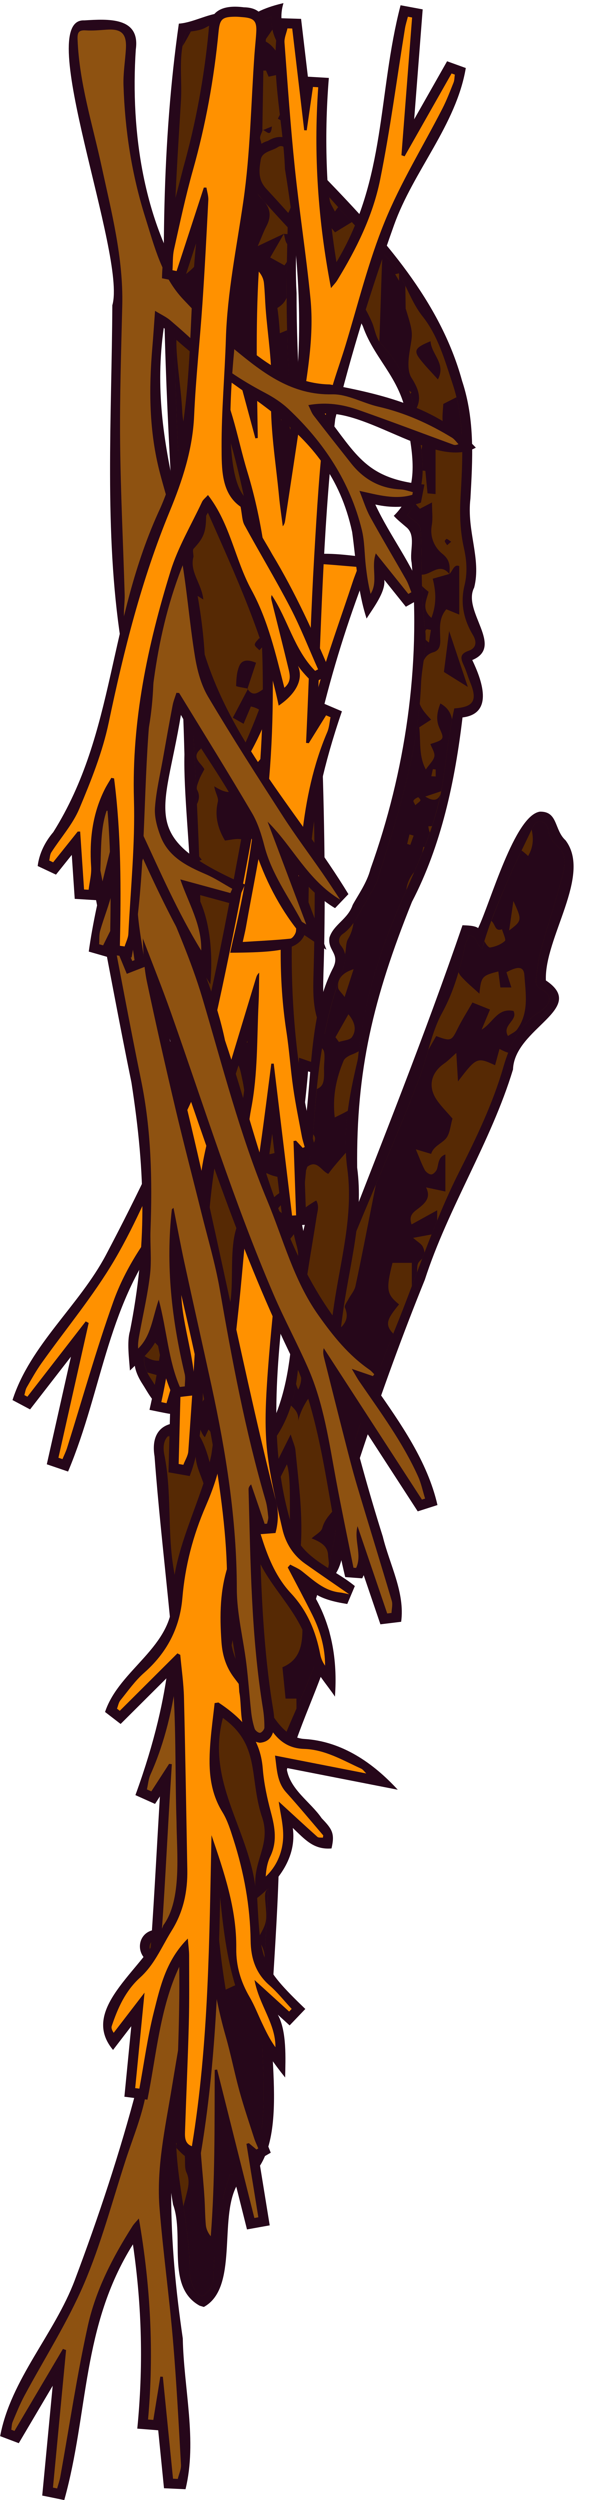
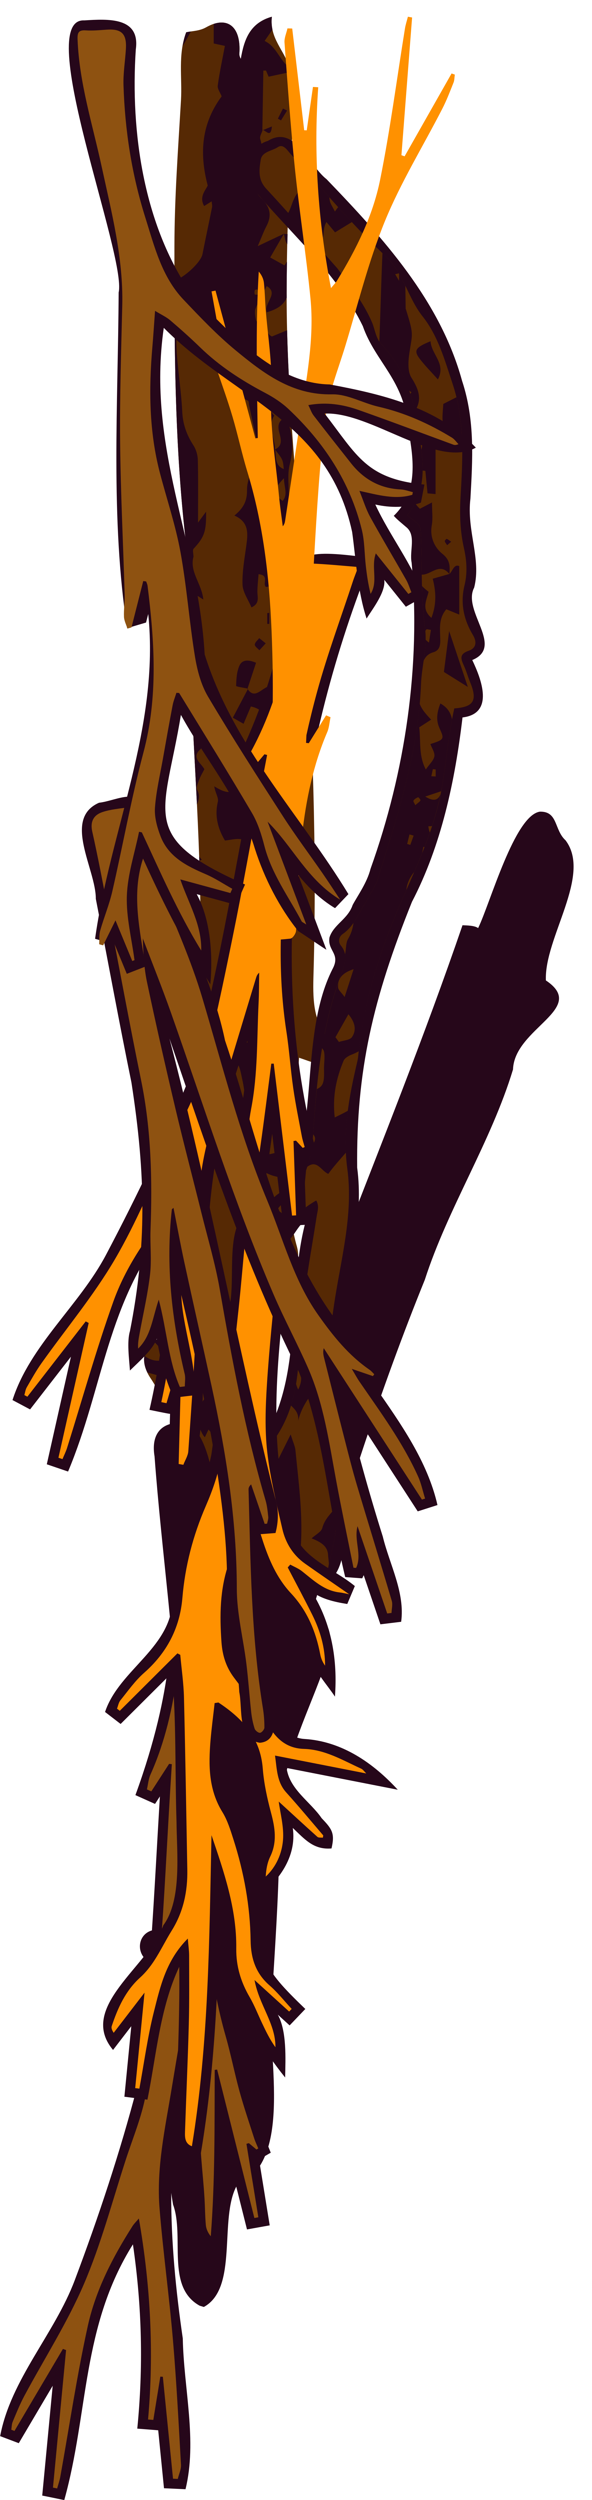
<svg xmlns="http://www.w3.org/2000/svg" height="503.0" id="Layer_1" preserveAspectRatio="xMidYMid meet" version="1.1" viewBox="-1.1 -1.9 119.2 503.0" width="119.2" x="0" xml:space="preserve" y="0" zoomAndPan="magnify">
  <g>
    <g>
      <g id="change1_4">
-         <path d="M46.247,318.311c-11.725-1.223-4.839-28.925-11.966-36.387 c-3.912,0.091-5.154-2.996-6.659-5.319c-6.497-9.941,8.319-11.101,7.119-24.168 c-0.577-12.118,5.221-27.372-0.787-38.244c-1.685-1.772-2.368-4.734-0.421-6.966 c7.708-11.635,2.132-42.639,2.5-57.342c-1.26-49.221-7.975-98.948-1.123-147.029 c4.432-0.29,9.745-4.779,12.959,0.11c1.394-2.303,5.24-3.581,8.109-4.241 c-1.535,5.036,1.568,8.124,3.171,12.617c2.318,15.031-1.419,31.184-0.531,45.734 c-0.023,14.117,1.107,28.437,2.201,42.284 c2.657,31.826,4.06,69.223,3.21,94.578c-0.129,4.579-0.251,8.904,2.771,12.155 c2.895,3.099-0.124,7.456-3.943,7.953c-0.646,0.01-1.307-0.2-1.927-0.399 c-0.916,11.678-3.551,23.33-0.329,34.684c2.375,10.221-13.243,10.285-9.533,37.578 C50.844,295.246,59.594,315.95,46.247,318.311z" fill="#26071a" />
-       </g>
+         </g>
      <g id="change2_1">
        <path d="M65.335,207.455c-3.543-3.811-3.442-8.695-3.304-13.573 c0.702-24.84-0.235-49.628-1.749-74.417 c-1.27-20.794-3.697-41.512-3.665-62.391c0.013-8.828,0.284-17.641,0.742-26.466 c0.321-6.168,1.535-12.431-0.143-18.752c-0.956-3.6-4.093-5.955-3.572-10.392 c-4.446,1.257-5.595,4.621-6.256,8.488c-0.256-0.465-0.315-0.779-0.293-1.087 c0.381-5.408-2.408-7.687-6.683-5.276c-1.339,0.755-2.707,0.728-4.02,1.001 c-1.696,4.479-0.786,9.141-1.052,13.678 c-0.573,9.788-1.308,19.59-1.32,29.39 c-0.023,19.506,0.002,39.029,2.186,58.455 c1.098,9.77,0.668,19.619,1.105,29.427c0.836,18.752,2.321,37.487,1.89,56.278 c-0.135,5.866-0.015,11.974-4.161,16.723c-1.215,1.392-0.669,3.187,0.363,4.274 c2.66,2.801,3.027,6.377,3.045,10.016c0.049,9.939-1.272,19.788-1.707,29.692 c-0.29,6.609-2.131,11.941-7.188,15.822c-2.255,1.73-2.055,4.538-0.28,7.129 c1.465,2.139,2.335,4.972,5.574,4.374c0.397-0.073,0.999,0.848,1.426,1.387 c1.413,1.783,2.077,3.942,2.53,6.224c1.602,8.056,1.712,16.355,3.37,24.414 c0.575,2.793,1.642,4.51,4.234,4.436c2.499-0.071,5.505-3.743,5.252-6.295 c-0.79-7.945-1.38-15.932-2.57-23.807 c-1.386-9.173-0.017-17.685,3.554-25.913c0.576-1.326,1.439-2.248,2.486-3.205 c2.249-2.055,4.589-4.509,3.547-8.217c-3.566-12.69-0.272-25.122,0.436-37.97 c1.332,0.451,2.239,0.809,3.169,1.062c1.584,0.433,2.36-0.948,3.256-1.941 C66.319,209.156,66.021,208.193,65.335,207.455z" fill="#562904" />
      </g>
      <g id="change1_1">
        <path d="M39.09,461.981c-6.858-3.817-2.976-13.887-5.347-20.349 c-2.768-15.848-0.572-32.088-2.504-48.022 c-6.304-0.775-5.012-8.685,0.894-7.049c0.349-12.566,3.148-24.997,2.769-37.525 c-0.625-19.746-3.452-38.611-4.886-57.94c-0.605-3.629,0.619-6.542,4.749-6.749 c8.245-1.192,8.289,25.272,9.455,31.172 C57.571,270.045,76.861,228.448,92.024,184.25c0.93,0.04,2.448,0.048,3.147,0.576 c2.446-5.028,7.34-22.697,12.442-23.43c3.676-0.07,2.835,3.645,5.159,5.766 c5.355,7.061-4.319,19.618-3.956,28.193c8.548,5.704-6.34,9.566-6.621,17.91 c-4.423,14.584-13.07,27.803-17.757,42.316 c-8.966,22.084-16.308,45.05-22.956,67.739 c12.472,2.19-9.404,25.694-6.366,47.361c-0.175,9.723-0.852,19.497-1.436,29.088 c-1.386,10.702,4.788,33.007-7.118,38.083 c-3.611,6.639,0.373,20.573-6.621,24.39L39.09,461.981z" fill="#26071a" />
      </g>
      <g id="change2_2">
-         <path d="M45.171,435.606c0.735-0.287,2.256,1.04,2.946-0.388 c1.513-3.128,3.198-6.056,3.585-9.796c0.892-8.622-0.534-17.179-0.017-25.772 c0.53-8.799,1.145-17.589,1.372-26.422c0.232-9.042,0.073-18.382,3.674-27.055 c2.249-5.415,4.901-10.648,6.565-16.322c0.766-2.61,0.357-3.976-2.271-4.581 c-0.592-0.137-1.359,0.168-1.75-0.855c0.721-5.168,2.932-10.07,4.479-15.162 c4.467-14.708,8.851-29.427,14.678-43.698 c4.285-10.493,7.717-21.326,12.832-31.496 c3.471-6.902,6.839-13.812,9.01-21.346c1.17-4.058,3.097-8.302,7.151-10.986 c1.356-0.898,3.751-2.919,0.272-4.701c-0.903-0.463-0.959-1.406-0.823-2.307 c0.277-1.828,0.429-3.695,0.92-5.467c1.311-4.728,2.869-9.389,4.136-14.128 c0.582-2.176,1.323-4.743-0.536-6.513c-1.105-1.053-1.86-1.962-2.085-3.421 c-0.141-0.915-0.646-1.754-1.637-1.79c-1.018-0.037-1.397,0.906-1.774,1.702 c-1.542,3.252-3.173,6.465-4.597,9.768c-1.987,4.608-3.977,9.219-5.326,14.146 c-1.244-0.812-0.912-2.606-2.624-2.694c-0.274,0.685-0.655,1.358-0.813,2.08 c-1.025,4.676-2.252,9.166-4.627,13.497c-2.215,4.04-2.929,8.863-4.627,13.251 c-8.102,20.937-17.933,41.19-24.561,62.717 c-4.01,13.025-8.479,25.908-12.791,38.838 c-0.419,1.256-0.505,2.843-2.155,3.397c-1.211-0.939-1.19-2.307-1.416-3.571 c-1.131-6.329-0.74-12.824-2.251-19.139c-0.551-2.304-1.943-4.348-1.805-6.895 c0.127-2.344-1.238-4.203-3.647-4.148c-2.563,0.06-3.103,2.299-2.685,4.348 c1.559,7.643,0.591,15.474,1.899,23.13 c1.985,11.62,2.559,23.455,3.025,35.129 c0.487,12.193-2.433,24.46-2.665,36.795c-0.04,2.128-0.868,3.294-3.3,2.62 c-0.853-0.236-1.795,0.228-1.926,1.308c-0.114,0.942,0.612,1.342,1.4,1.522 c1.484,0.339,2.949,0.956,2.827,2.655c-0.208,2.892,1.35,5.572,0.998,8.364 c-1.006,7.988,0.478,15.931,0.151,23.921c-0.403,9.844,2.846,19.441,2.712,29.321 c-0.009,0.636,0.217,1.295,0.429,1.91c0.387,1.121,0.774,2.275,2.151,2.697 c1.569-0.94,2.227-2.532,2.253-4.132 C42.037,449.183,42.892,442.551,45.171,435.606z" fill="#562904" />
-       </g>
+         </g>
      <g id="change1_5">
        <path d="M61.463,316.396c-0.837-0.681-1.074-2.675-1.759-2.887 c-3.972-0.104-1.466-16.344-3.04-20.803l-8.243,16.533 c-2.8-2.203-4.435-4.974-2.844-7.197c2.361-5.349,4.071-11.139,7.321-16.045 c6.904-12.942,3.788-28.53,7.628-42.459c-2.304,1.545-2.568,4.775-5.859,5.181 c-5.501-0.124-3.237-8.166,0.39-10.515c8.768-9.382,3.615-30.965,10.786-45.125 c1.709-3.142-1.042-3.63-0.606-6.363c0.835-2.646,3.697-3.65,4.671-6.548 c0.986-1.848,2.9-4.478,3.598-7.27c7.009-19.578,10.141-40.867,8.276-61.595 c-0.487-2.39,1-5.551-1.152-7.205c-0.685-0.596-1.838-1.512-2.443-2.222 c4.885-4.743,4.064-11.119,2.922-17.435c-0.644-9.75-6.605-13.423-9.158-20.731 C67.057,53.637,58.301,45.873,51.029,37.419c-3.322-3.908-2.242-9.852,1.809-10.97 c5.453-3.367,8.264,4.973,11.81,7.698 c11.421,11.859,22.879,24.452,27.295,40.585 c2.642,7.978,2.105,15.915,1.679,23.682c-0.789,6.536,2.23,12.078,0.755,17.901 c-2.481,4.755,6.15,11.873-0.386,14.578 c1.848,3.87,4.497,10.773-1.962,11.549 c-1.515,12.82-4.27,25.765-10.183,37.106 c-7.842,19.501-11.224,33.89-11.03,53.464c1.295,9.73-1.347,18.777-2.716,28.123 c-2.302,15.79-2.255,29.515,0.145,41.959 c0.082,5.17,0.365,13.664-6.056,14.098L61.463,316.396z" fill="#26071a" />
      </g>
      <g id="change2_3">
        <path d="M54.104,246.585c1.021,0.459,1.548-0.351,2.07-1.102 c1.688-2.427,3.797-4.385,6.406-5.859c0.638,1.173,0.248,2.117,0.101,3.074 c-1.026,6.676-2.289,13.329-2.982,20.04 c-0.858,8.302-0.046,16.655-5.131,24.36c-3.033,4.596-4.783,10.241-7.016,15.455 c-0.374,0.873-1.278,1.843,0.296,3.356c3.156-6.329,6.181-12.396,9.579-19.213 c0.53,1.695,0.88,2.391,0.952,3.115c0.618,6.242,1.463,12.475,1.127,18.773 c-0.059,1.11-0.29,2.752,0.664,2.979c2.024,0.483,1.843,2.466,2.773,3.483 c1.204-0.191,1.957-0.881,2.076-1.685c0.486-3.28,1.948-6.341,1.264-9.889 c-2.733-14.178-2.231-28.417-0.16-42.626 c1.335-9.156,3.971-18.241,2.714-27.567 c-1.004-7.45,0.331-14.507,2.008-21.617c0.1-0.423,0.16-0.859,0.203-1.292 c1.093-11.08,4.522-21.51,8.97-31.627c3.192-7.261,6.523-14.371,7.884-22.365 c0.893-5.245,1.299-10.583,2.472-15.756c3.925-0.273,4.697-1.6,3.197-5.248 c-0.454-1.104-0.768-2.267-1.264-3.35c-0.614-1.342-0.979-2.334,0.967-2.998 c1.434-0.489,1.744-1.671,0.845-3.174c-1.845-3.087-2.572-6.385-1.683-10.013 c0.601-2.449,0.445-4.967-0.119-7.448c-0.755-3.323-0.879-6.692-0.692-10.087 c0.426-7.707,0.941-15.346-1.58-22.943c-1.589-4.787-2.925-9.659-6.063-13.619 c-3.017-3.807-3.784-8.72-7.621-12.289c-6.758-6.285-12.637-13.515-18.906-20.329 c-0.704-0.766-1.5-2.16-2.607-1.423c-1.182,0.786-3.177,0.893-3.445,2.527 c-0.324,1.973-0.609,3.996,1.093,5.832c4.867,5.251,9.558,10.665,14.318,16.015 c2.56,3.46,5.239,6.823,6.974,10.843c0.641,1.483,0.745,3.21,1.94,4.462 c4.48,4.691,6.42,10.601,7.358,16.761c0.913,5.993,2.237,12.216-2.192,17.596 c1.118,1.1,2.65,1.508,2.731,3.266c0.3,6.49-0.023,13,0.854,19.477 c0.513,3.785-0.661,7.536-0.81,11.314 c-0.548,13.901-4.858,26.921-8.977,39.99 c-0.834,1.49-1.955,3.495-2.082,3.734l-0.006,0.024 c-1.454,2.234-2.356,4.848-4.704,6.478c-0.708,0.492-1.028,1.514-0.349,2.341 c1.531,1.865,0.735,3.886,0.092,5.606c-3.811,10.202-4.955,20.844-5.628,31.593 c-0.34,5.436-1.464,10.58-5.915,14.39c-1.234,1.056-2.184,2.46-2.658,4.071 C53.163,244.968,52.944,246.063,54.104,246.585z" fill="#562904" />
      </g>
      <g>
        <g id="change1_11">
          <path d="M48.659,276.279c-0.132,1.998-0.121,4.026,0.021,6.083 c-0.095,0.139-0.188,0.275-0.284,0.415c-2.44-1.088-2.762,0.996-3.174,2.834 c-0.605-0.486-0.966-0.777-1.435-1.154c-0.519,0.929-1.001,1.79-1.55,2.773 c-0.59-0.658-0.97-1.081-1.36-1.516c-0.239,0.509-0.461,0.98-0.73,1.551 c-0.963-0.98-0.874-2.527-2.198-2.959c-0.406-1.102-0.937-2.138-1.676-3.071 c-0.427-0.539-1.029-1.46-1.426-1.386c-0.014,0.003-0.027,0.003-0.042,0.005 c-0.471-1.354-0.583-2.785,0.264-4.409c2.052,1.199,0.418,5.119,4.193,5.232 c1.528-2.199,3.216-4.666,6.055-5.984c0.713,0.914,1.33,1.706,1.936,2.483 C47.777,276.839,48.235,276.546,48.659,276.279z M106.873,194.718 c-0.136,0.901-0.08,1.844,0.823,2.307c3.479,1.782,1.084,3.804-0.272,4.701 c-3.118,2.064-4.971,5.051-6.196,8.167c-0.506-0.139-1.066-0.397-1.751-0.758 c-0.288,1.057-0.582,2.139-0.894,3.284c-3.594-1.678-3.782-1.593-7.466,3.257 c-0.126-2.126-0.232-3.914-0.34-5.735c-0.969,0.855-1.642,1.575-2.434,2.125 c-2.662,1.846-3.327,4.625-1.528,7.291c0.861,1.276,1.985,2.373,3.196,3.792 c-0.424,1.341-0.495,3.207-1.464,4.171c-0.969,0.964-2.421,1.509-2.835,2.933 c-1.046-0.312-1.827-0.546-3.085-0.921c0.75,1.772,1.186,3.014,1.804,4.158 c0.237,0.439,0.913,0.935,1.34,0.893c0.425-0.041,0.994-0.662,1.135-1.137 c0.321-1.086,0.231-2.353,1.669-2.884c0,2.525,0,4.852,0,7.459 c-1.466-0.313-2.561-0.546-3.884-0.828c0.983,1.972-0.081,3.056-1.356,4.083 c-0.951,0.766-2.269,1.379-1.566,3.363c1.804-0.993,3.415-1.88,5.156-2.839 c0,0.722,0,1.404,0,2.083c-0.38,0.924-0.76,1.848-1.128,2.777 c-1.109,0.205-2.224,0.412-3.718,0.689c1.005,0.869,1.619,1.194,1.904,1.702 c0.201,0.358,0.353,0.821,0.392,1.255c-0.157,0.409-0.311,0.819-0.467,1.228 c-0.294,0.293-0.644,0.571-0.816,0.923c-0.248,0.509-0.159,1.18-0.231,1.779 c-0.003,0.027-0.007,0.054-0.01,0.081c-0.344,0.914-0.689,1.827-1.034,2.741 c0-1.592,0-3.178,0-4.684c-1.593,0-2.762,0-3.886,0 c-1.347,5.368-1.189,6.318,1.318,8.359c-2.461,3.004-2.915,4.054-1.166,5.894 c-3.485,8.633-6.461,17.423-9.251,26.274c-0.208-1.304-0.814-2.523-2.499-3.394 c2.877-0.906,2.473-2.517,1.671-4.488c-0.806,0.487-1.412,0.854-1.86,1.124 c-0.642-1.862-1.209-3.505-1.813-5.258c0.7-0.512,1.429-1.045,2.178-1.593 c-0.362-1.446-0.674-2.695-1.148-4.587c-2.963,2.972-5.458,5.567-6.433,9.454 c0.178-1.506-0.623-2.303-1.438-3.084c0.451-1.444,0.781-2.903,1.022-4.373 c0.087,0.389,0.226,0.777,0.427,1.163c0.747-1.457,0.84-2.893,0.055-4.294 c-0.035,0.068-0.063,0.135-0.095,0.203c0.02-0.192,0.035-0.385,0.053-0.577 c0.018,0.085,0.036,0.17,0.049,0.263c1.983-0.195,1.244,2.196,2.345,2.828 c2.703-2.384,2.569-2.394,2.81-5.71c0.087-1.198,0.739-2.57,1.57-3.452 c1.564-1.661,3.881-2.785,2.625-5.747c-0.158-0.371,0.364-1.064,0.633-1.576 c0.486-0.928,1.276-1.777,1.488-2.756c1.184-5.476,2.233-10.98,3.327-16.475 c0.298-1.497,0.592-2.993,0.778-3.935c2.974-7.068,5.941-14.139,8.708-21.29 c0.733-1.894,1.284-3.868,1.85-5.826c0.543-0.945,1.076-1.872,1.593-2.771 c2.963,1.093,3.087,0.989,4.284-1.435c0.879-1.781,1.954-3.466,3.013-5.32 c1.332,0.534,2.381,0.955,3.536,1.418c-0.652,1.563-1.168,2.801-1.684,4.039 c2.261-1.32,3.17-4.445,6.413-3.757c0.966,1.959-2.387,2.774-1.111,5.04 c0.744-0.519,1.463-0.797,1.842-1.321c2.421-3.352,1.726-7.231,1.461-10.921 c-0.127-1.769-1.26-1.86-3.608-0.586c0.306,0.943,0.62,1.914,0.991,3.059 c-0.938,0-1.593,0-2.214,0c-0.151-1.181-0.278-2.182-0.41-3.219 c-3.297,0.836-3.461,1.049-3.816,4.466c-1.188-1.1-2.558-2.201-3.703-3.5 c-0.205-0.233-0.364-0.518-0.505-0.818c0.505-1.739,0.93-3.504,1.323-5.296 c0.158-0.722,0.539-1.395,0.813-2.08c1.711,0.088,1.38,1.882,2.624,2.694 c0.144-0.527,0.322-1.038,0.48-1.558c0.24,0.599,0.852,1.32,1.117,1.279 c1.06-0.164,2.201-0.616,2.985-1.319c0.283-0.254-0.36-1.538-0.581-2.352 c-1.497,0.538-1.313-1.078-2.15-1.68c1.068-2.884,2.263-5.705,3.475-8.516 c0.821-1.905,1.713-3.78,2.615-5.651c0.44,0.309,0.872,0.678,1.319,1.106 c1.123-1.918,1.079-3.656,0.706-5.317c0.364-0.774,0.752-1.644,1.73-1.608 c0.992,0.036,1.497,0.875,1.637,1.79c0.225,1.46,0.979,2.369,2.085,3.421 c1.858,1.769,1.117,4.337,0.536,6.513c-1.267,4.739-2.825,9.4-4.137,14.128 C107.302,191.023,107.149,192.89,106.873,194.718z M102.271,179.379 c-0.281,1.956-0.54,3.755-0.851,5.915 C104.027,183.336,104.038,183.226,102.271,179.379z M68.029,272.902 c-0.982,2.353-1.093,4.589-0.276,6.867 C69.653,275.794,69.663,275.183,68.029,272.902z M32.553,270.77 c0.023,0.024,0.046,0.048,0.07,0.072c0.073-0.906-0.132-2.454,0.259-2.623 c2.473-1.069,1.36-3.234,2.03-5.163c-0.233-0.051-0.456-0.1-0.684-0.151 c-1.034,1.913-2.437,3.627-4.297,5.131c0.861,0.91,1.735,1.81,2.605,2.716 c-0.493,0.39-0.965,1.065-1.485,1.105c-1.194,0.09-2.181-0.343-3.071-0.958 c-0.178,1.042,0.04,2.185,0.586,3.331c0.846,0.233,1.675,0.461,2.499,0.688 c-0.028,0.295-0.089,0.915-0.148,1.53 C32.884,276.652,33.485,274.052,32.553,270.77z M81.279,76.688 c0.157,0.114,0.313,0.229,0.47,0.343c-0.076,0.106-0.152,0.213-0.227,0.319 c0.369,1.127,0.664,2.282,0.926,3.449c1.494-2.343,0.78-4.364-0.697-6.695 c-0.879-1.387-0.633-3.741-0.333-5.567c0.558-3.388,0.729-3.36-0.741-8.055 c-0.036-0.115-0.096-0.231-0.098-0.347c-0.022-1.515-0.04-3.029-0.061-4.544 c-0.397-0.816-0.807-1.627-1.267-2.419c0,0.473,0,0.946,0,1.418 c-0.261-0.44-0.522-0.88-0.783-1.321c0.245-0.06,0.49-0.12,0.736-0.18 c-0.758-1.293-1.653-2.53-2.843-3.637c-0.153-0.142-0.3-0.291-0.452-0.434 c-0.262,5.928-0.398,11.863-0.627,17.793c0.132,0.197,0.276,0.388,0.447,0.568 C78.353,70.127,80.089,73.299,81.279,76.688z M60.538,233.454 c-0.394,1.072-0.893,2.103-1.515,3.085c0.332,0.012,0.741-0.091,1.255-0.384 C60.357,235.332,60.449,234.38,60.538,233.454z M57.071,234.992 c-3.812,0.242-5.973-1.6-8.504-3.871c1.538-1.095,2.821-2.009,4.096-2.92 c-1.061-0.44-2.122-0.88-3.239-1.343c-0.42,0.961-0.772,1.763-1.408,3.215 c-0.238-1.148-0.534-1.679-0.38-1.981c1.229-2.419-0.663-5.165,0.835-7.562 c0.194-0.31-0.088-0.922-0.161-1.392c-0.197-1.269-0.334-2.553-0.617-3.803 c-0.462-2.039-0.6-4.341-3.442-5.049c-1.077,2.613-2.044,5.085-0.029,7.842 c-0.938-0.066-1.475-0.104-2.003-0.142c-0.433,1.982-0.856,3.913-1.292,5.908 c-0.93-0.099-1.734-0.185-2.487-0.265c0.001-0.266,0.01-0.531,0.009-0.797 c-0.01-1.999-0.141-3.974-0.684-5.817c1.124-0.208,1.408-1.362,1.581-3.963 c-1.08,0.378-2.007,0.702-2.939,1.028c-0.189-0.279-0.408-0.548-0.633-0.815 c-0.029-0.594,0.403-1.064,1.1-1.323c1.764-0.655,2.824-1.611,2.865-3.662 c0.013-0.648,0.82-1.355,1.392-1.902c1.087-1.042,2.266-1.987,3.36-2.933 c1.836,4.135,2.552,4.7,5.819,4.302c-0.384-3.265-0.768-6.527-1.17-9.943 c-0.584,0.375-0.866,0.556-1.148,0.738c-1.411-3.709-1.073-4.263,2.406-3.951 c0.16,2.123,0.323,4.247,0.543,7.125c0.899-5.912,1.695-10.957,2.427-16.011 c0.721-4.978,1.377-9.965,2.061-14.947c0.264,0.031,0.529,0.063,0.793,0.094 c-0.119,1.648-0.25,3.295-0.356,4.944c-0.107,1.679-0.1,3.37-0.302,5.037 c-0.402,3.32-0.908,6.627-1.38,9.939c-0.168,1.18-0.837,2.555-0.446,3.496 c0.992,2.393,0.205,4.444-0.54,6.579c-0.722,2.069-0.337,3.914,0.606,5.891 c0.739,1.549,1.433,3.559,1.051,5.09c-0.463,1.859,0.718,3.284,0.448,4.833 c-0.29,1.665-1.332,3.191-1.691,4.855c-0.468,2.172-0.601,4.417-0.871,6.631 c0.024-0.017,0.049-0.035,0.073-0.052c0.123,0.743,0.245,1.49,0.368,2.237 c0.741-0.223,1.583-0.293,2.2-0.702c0.831-0.551,1.262-1.647,2.139-2.239 C57.283,229.925,57.109,232.458,57.071,234.992z M41.756,209.729 c-0.262,0.016-0.524,0.032-0.787,0.049c0.105,0.505,0.211,1.009,0.316,1.514 c0.157-0.022,0.314-0.043,0.471-0.065C41.756,210.728,41.756,210.228,41.756,209.729z M50.085,213.725c-0.405,1.981-0.875,3.59-0.989,5.224 c-0.039,0.558,0.816,1.178,1.263,1.77c0.465-0.423,1.232-0.781,1.342-1.282 C52.133,217.467,52.539,215.406,50.085,213.725z M48.742,136.628 c-0.007,0.02-0.014,0.041-0.02,0.061c0.022,0.034,0.044,0.058,0.066,0.089 c0.022-0.042,0.045-0.085,0.067-0.127 C48.821,136.643,48.779,136.636,48.742,136.628z M47.119,132.005 c-0.56,1.225-0.637,2.709-0.675,4.086c-0.004,0.157,1.438,0.354,2.298,0.536 c0.555-1.678,1.11-3.358,1.714-5.183 C48.984,130.811,47.695,130.744,47.119,132.005z M56.661,135.894 c0.008-0.005,0.017-0.01,0.025-0.014c0.01-0.012,0.02-0.025,0.03-0.037 L56.661,135.894z M60.141,316.576c-0.076,1.6-0.195,3.201-0.276,4.802 c0.264-1.095,0.576-2.182,0.917-3.265c-0.097-0.508-0.195-1.016-0.291-1.523 C60.374,316.585,60.257,316.581,60.141,316.576z M68.985,187.005 c0.629-1.061,0.943-2.14,1.096-3.23c0.942-1.345,1.63-2.862,2.524-4.236 l0.006-0.023c0.127-0.239,1.248-2.243,2.082-3.734 c3.731-11.838,7.609-23.638,8.715-36.087c0.462,1.246,1.314,2.12,2.296,3.196 c-1.082,0.697-2.003,1.291-2.385,1.538c0.324,3.031-0.128,5.746,1.316,8.485 c0.764-1.113,1.591-1.829,1.725-2.657c0.123-0.755-0.505-1.631-0.804-2.459 c2.727-0.888,2.87-0.955,1.871-3.115c-0.842-1.822-0.488-3.356,0.137-5.054 c1.533,0.848,2.116,1.996,2.354,3.203c-0.842,4.475-1.252,9.045-2.019,13.546 c-0.053,0.309-0.127,0.609-0.185,0.915c-0.896,0.3-1.804,0.603-3.19,1.067 c1.681,1.044,2.581,0.762,3.071-0.475c-0.446,2.195-1.025,4.331-1.71,6.421 c-0.24,0.009-0.489,0.034-0.743,0.034c0.096,0.591,0.165,0.973,0.312,1.253 c-0.343,0.985-0.705,1.962-1.083,2.933c-0.075-0.018-0.15-0.035-0.226-0.053 c-0.078,0.405-0.157,0.81-0.235,1.216c-0.517,1.285-1.05,2.565-1.601,3.838 c-0.962,1.158-1.469,2.362-1.598,3.643c-0.232,0.525-0.464,1.049-0.695,1.575 c-4.343,9.879-7.698,20.06-8.873,30.85c-0.425,0.256-0.891,0.476-1.399,0.668 c-0.637,0.241-1.434,0.699-1.667,1.261c-1.454,3.501-2.273,7.122-1.775,11.399 c1.07-0.536,1.688-0.825,2.286-1.151c0.121-0.066,0.235-0.135,0.353-0.203 c-0.361,2.779-0.529,5.582-0.391,8.433c-1.213,1.405-2.471,2.772-3.55,4.275 c-1.451-0.618-2.245-2.947-4.235-1.425c0.452-1.372,0.745-2.807,0.946-4.277 c0.75-0.951,0.823-1.659,0.24-2.248c0.02-0.256,0.047-0.51,0.063-0.767 c0.175-2.798,0.397-5.585,0.679-8.362c1.323-0.536,1.517-1.473,1.446-3.927 c-0.035-1.195,0.237-2.433,0.005-3.577c-0.134-0.663-0.993-1.18-1.587-1.83 c0.358-0.688,1.015-1.489,1.359-2.352c0.12,0.203,0.22,0.411,0.356,0.609 c0.695-3.538,1.606-7.039,2.794-10.494c-0.091,0.356-0.119,0.74-0.089,1.154 c0.035,0.495,0.628,0.951,1.311,1.911c0.678-2.097,1.162-3.591,1.813-5.606 c-1.724,0.562-2.623,1.331-2.964,2.336c0.169-0.485,0.324-0.973,0.505-1.456 c0.439-1.175,0.931-2.489,0.723-3.798c0.02-0.121,0.038-0.241,0.061-0.36 C68.611,188.867,68.527,187.777,68.985,187.005z M85.751,154.274 c0.291,0.016,0.581,0.033,0.872,0.049c0-0.474,0-0.947,0-1.42 c-0.189-0.019-0.377-0.039-0.566-0.058 C85.954,153.321,85.853,153.797,85.751,154.274z M82.529,160.097 c0.598-0.538,0.941-0.714,1.027-0.975c0.05-0.15-0.411-0.657-0.476-0.628 c-0.35,0.155-0.746,0.372-0.925,0.683 C82.061,159.342,82.374,159.741,82.529,160.097z M80.883,167.894 c0.209,0.064,0.418,0.128,0.627,0.193c0.225-0.622,0.45-1.244,0.676-1.865 c-0.278-0.082-0.556-0.164-0.833-0.246 C81.196,166.615,81.04,167.254,80.883,167.894z M69.052,202.164 c-0.971,1.718-1.789,3.166-2.607,4.614c0.232,0.317,0.464,0.634,0.696,0.951 c0.906-0.309,2.205-0.35,2.634-0.982 C70.68,205.413,70.473,203.867,69.052,202.164z M61.025,325.269 c-0.389-0.09-0.852,0.004-1.235-0.207c0.057,3.593-0.259,6.906-4.021,8.473 c0.227,2.27,0.424,4.242,0.63,6.309c0.571,0,1.228,0,2.183,0 c0,0.738,0.029,1.393,0.005,2.031c1.735-3.935,3.489-7.861,4.71-12.025 C64.061,327.24,63.652,325.874,61.025,325.269z M56.675,135.877 c-0.014,0.017,0.041-0.035,0.041-0.035c-0.011-0.013-0.018-0.026-0.029-0.039 C56.682,135.827,56.679,135.852,56.675,135.877z M34.659,286.349 c-0.88,0.02-1.507,0.311-1.953,0.749c1.091-0.141,2.274-0.293,3.546-0.458 C35.79,286.44,35.257,286.335,34.659,286.349z M87.073,74.441 c1.694-3.216-1.306-4.971-1.483-7.681c-3.072,1.228-3.437,1.882-2.164,3.545 C84.486,71.691,85.731,72.934,87.073,74.441z M36.392,4.59 c-0.349,0.921-0.567,1.851-0.728,2.785c0.577-0.908,1.089-1.871,1.664-2.942 C37.014,4.478,36.701,4.525,36.392,4.59z M66.015,301.978 c-0.913,1.046-1.831,2.07-2.222,3.551c-0.202,0.766-1.304,1.296-2.151,2.077 c1.611,0.647,3.199,1.41,3.311,3.298c0.038,0.638,0.165,1.269,0.166,1.9 c0.554-3.071,1.808-5.987,1.163-9.333 C66.185,302.975,66.102,302.476,66.015,301.978z M52.302,380.439 c0.387,4.387,0.405,4.385-1.548,7.822c0.882,1.08,1.338,2.216,1.425,3.309 c0.277-4.533,0.528-9.068,0.709-13.611c-0.093,0.147-0.192,0.297-0.326,0.452 C52.188,378.846,52.243,379.762,52.302,380.439z M51.966,374.792 c0.411,0.354,0.762,0.723,0.995,1.119c0.025-0.73,0.058-1.458,0.078-2.188 C52.728,374.037,52.376,374.385,51.966,374.792z M52.102,392.864 c-0.404,2.001-2.129,3.691-4.892,4.351c-1.049,0.251-2.02,0.831-3.633,1.518 c-0.382-0.162-1.452-0.615-2.524-1.069c-1.076,2.708-1.076,2.708,1.563,3.95 c1.974,5.445-0.577,10.193-1.909,15.25c2.258,3.199,1.427,6.845,1.006,10.285 c-2.127,0.432-4.069,0.725-5.941,1.263c-0.53,0.152-0.949,0.687-1.387,1.161 c0.008,0.23,0.02,0.461,0.031,0.691c0.346,0.354,0.69,0.71,1.046,1.053 c0.25,0.242,0.534,0.45,0.651,0.547c0.101,1.239-0.088,2.426,0.334,3.327 c0.812,1.733,0.264,3.263-0.124,4.893c-0.149,0.624-0.347,1.269-0.499,1.91 c0.683,4.465,1.334,8.937,1.273,13.47c-0.009,0.636,0.217,1.295,0.429,1.91 c0.387,1.121,0.774,2.275,2.151,2.697c1.569-0.94,2.227-2.532,2.253-4.132 c0.109-6.755,0.964-13.386,3.242-20.331c0.735-0.287,2.256,1.04,2.946-0.388 c1.513-3.129,3.198-6.056,3.585-9.796c0.892-8.622-0.534-17.178-0.017-25.772 C51.821,397.388,51.963,395.126,52.102,392.864z M91.962,87.717 c-0.064-3.241-0.371-6.471-1.156-9.694c-0.93,0.473-1.757,0.893-2.645,1.345 c-0.058,0.876-0.14,1.697-0.163,2.52 C87.91,84.933,89.432,86.847,91.962,87.717z M88.454,106.989 c0.082,0.288,0.314,0.534,0.486,0.797c0.222-0.193,0.443-0.385,0.801-0.696 c-0.393-0.265-0.624-0.48-0.897-0.569 C88.765,106.495,88.421,106.87,88.454,106.989z M88.28,133.292 c1.657,1.036,3.014,1.884,4.818,3.012c-1.293-3.864-2.413-7.212-3.763-11.246 C88.907,128.395,88.582,130.934,88.28,133.292z M57.849,224.081 c0.204-1.892,0.419-3.788,0.622-5.691c-0.661,0.333-1.305,0.72-1.939,1.014 c0.445,1.828,0.441,3.51,1.242,4.597 C57.796,224.03,57.826,224.053,57.849,224.081z M56.598,81.956 c-0.019,0.013-0.039,0.026-0.058,0.038c0.001,0,0.006,0.006,0.008,0.007 c0.013,0.033,0.023,0.067,0.036,0.1c0.018-0.005,0.032-0.013,0.051-0.018 C56.622,82.041,56.609,81.998,56.598,81.956z M83.998,92.784 c0.177,0.011,0.358,0.026,0.547,0.049c0.138,1.422,0.283,2.911,0.44,4.523 c0.429,0.039,0.88,0.079,1.615,0.145c0-5.032,0-9.916,0-14.7 c-1.44-0.498-2.652-0.917-4.013-1.388c0.189,0.903,0.36,1.811,0.5,2.728 c0.079,0.518,0.161,1.039,0.242,1.56c0.086-0.023,0.169-0.044,0.257-0.068 c0.362,0.983,0.475,1.961,0.154,2.927C83.914,89.974,84.023,91.386,83.998,92.784 z M52.712,121.45c0,0.723,0,1.446,0,2.169c0.134,0.003,0.269,0.005,0.403,0.008 c0-0.74,0-1.479,0-2.219C52.98,121.422,52.846,121.436,52.712,121.45z M85.838,103.799c0.246-1.382,0.045-2.843,0.045-4.608 c-0.914,0.476-1.591,0.828-2.437,1.269c-0.384-0.354-0.7-0.734-0.974-1.128 c-0.42,0.817-0.931,1.62-1.577,2.404c1.118,1.1,2.65,1.508,2.731,3.266 c0.134,2.901,0.146,5.805,0.194,8.709c1.861,0.102,3.572-2.553,5.563-0.136 c-1.07,0.306-2.14,0.612-3.351,0.958c0.7,2.787,0.75,5.186-0.263,7.878 c-2.115-1.816-0.935-3.582-0.577-5.247c-0.648-0.526-1.055-0.859-1.32-1.174 c0.077,2.833,0.227,5.664,0.609,8.488c0.025,0.188,0.029,0.375,0.047,0.562 c0.087-0.119,0.179-0.236,0.277-0.353c0.285,0.048,0.569,0.096,0.854,0.144 c-0.111,0.732-0.222,1.463-0.387,2.544c-0.301-0.209-0.508-0.401-0.677-0.587 c-0.023,1.417-0.195,2.83-0.395,4.244c0.349-0.749,0.87-1.393,1.953-1.705 c1.616-0.466,1.41-2.044,1.368-3.37c-0.057-1.8-0.173-3.606,1.244-5.277 c0.723,0.296,1.421,0.583,2.607,1.069c0-3.351,0-6.369,0-9.755 c-1.054-0.463-1.307,0.942-1.968,1.574c-0.002,0.001-0.003,0.001-0.005,0.001 c0.083-1.498,0.188-2.757-1.401-4.027 C86.431,108.293,85.408,106.215,85.838,103.799z M57.386,79.74 c-0.386-0.313-0.756-0.613-1.124-0.911c-0.152,0.111-0.304,0.223-0.456,0.335 c0.264,0.931,0.528,1.862,0.792,2.792c0.292-0.195,0.586-0.39,0.889-0.589 C57.452,80.824,57.419,80.282,57.386,79.74z M36.205,106.113 c-1.925-17.127-2.172-34.329-2.188-51.53c2.074-0.698,5.33-3.719,5.653-5.354 c0.622-3.154,1.3-6.297,1.928-9.449c0.066-0.328-0.044-0.692-0.083-1.173 c-0.522,0.328-0.948,0.595-1.512,0.949c-1.055-1.899,0.298-3.175,0.721-4.125 c-1.779-6.733-1.152-12.612,2.807-17.945c-0.288-0.746-0.88-1.509-0.788-2.179 c0.362-2.664,0.938-5.299,1.439-7.973c-0.946-0.205-1.475-0.319-2.252-0.487 c0-1.29,0-2.577,0-3.94c3.4-1.115,5.499,1.22,5.166,5.958 c-0.021,0.307,0.038,0.622,0.293,1.087c0.661-3.867,1.81-7.231,6.256-8.488 c-0.111,0.946-0.049,1.793,0.115,2.582c-0.515,0.749-1.034,1.505-1.576,2.293 c2.445,1.169,2.988,3.903,4.971,5.317c0.02,0.067,0.043,0.132,0.061,0.2 c0.065,0.244,0.102,0.488,0.158,0.732c-1.456,0.313-2.91,0.625-4.389,0.942 c-0.173-0.408-0.351-0.825-0.529-1.243c-0.177,0.007-0.354,0.013-0.531,0.02 c-0.067,4.01-0.133,8.02-0.2,12.03c0.011-0.005,0.023-0.009,0.033-0.014 c-0.186,0.588-0.606,1.248-0.458,1.735c0.771,2.542,0.244,4.644-1.808,6.122 c0.56,0.966,1.554,2.04,1.337,2.417c-0.989,1.719-0.013,2.676,0.994,3.729 c1.486,1.553,1.785,3.252,0.76,5.204c-0.589,1.122-1.024,2.326-1.786,4.089 c2.142-1.016,3.709-1.76,5.268-2.489c-0.906,1.57-1.804,3.126-2.757,4.778 c0.825,0.455,1.808,0.998,2.869,1.583c0.189-0.255,0.355-0.502,0.507-0.746 c-0.033,2.11-0.065,4.22-0.068,6.331c-0.001,0.306,0.011,0.612,0.011,0.919 c-0.698,1.614-2.142,2.389-4.027,2.944c-0.642-1.881,2.56-3.808-0.008-5.283 c-0.799,1.581-1.705,3.052-2.275,4.644c-0.261,0.731,0.168,2.452,0.233,2.449 c2.033-0.081,1.524,2.316,3.103,3.051c0.972-0.4,2.016-0.829,3.054-1.257 c0.1,4.135,0.291,8.265,0.522,12.391c-0.053,0.125-0.102,0.239-0.156,0.366 c-0.128-1.412-0.205-2.254-0.293-3.213c-1.051,0-1.884,0-2.715-0.005 c-0.004-0.017-0.008-0.033-0.012-0.05c-0.442,0.158-0.932,0.468-1.284,0.353 c-1.242-0.406-2.29-0.343-3.589,1.024c0.76,0.592,1.345,1.3,2.089,1.58 c2.251,0.846,1.38,3.473,2.85,4.718c-1.487,2.309,0.191,4.543,0.162,6.818 c1.6-0.789,1.192-2.104,0.853-3.379c-0.386-1.452-0.178-2.586,1.446-3.042 c1.17,3.037,1.548,6.07,0.682,9.334c-0.477,1.798-0.245,3.799-0.221,5.707 c0.009,0.707,0.338,1.41,0.521,2.114c0.528-0.801,0.769-1.717,1.034-2.617 c0.245,3.115,0.489,6.23,0.729,9.345c-1.745-0.074-2.306,1.425-2.801,2.593 c-0.597,1.407-0.708,3.024-0.984,4.559c-0.146,0.813-0.196,1.644-0.299,2.555 c-1.019,0.186-1.926,0.352-2.787,0.51c-0.787-0.706,0.774-2.342-1.494-2.586 c-0.087,1.229-0.229,2.379-0.234,3.531c-0.005,1.116,0.532,2.365-1.194,3.155 c-0.659-1.58-1.745-3.052-1.798-4.561c-0.092-2.604,0.399-5.238,0.755-7.845 c0.33-2.419,0.598-4.756-2.393-6.074c1.878-1.538,2.573-2.98,2.542-5.152 c-0.027-1.894,0.923-3.963,1.938-5.657c0.732-1.221,0.706-2.027,0.336-3.283 c-0.772-2.617-1.241-5.324-1.833-7.994c-0.078-0.35-0.053-0.941-0.238-1.017 c-3.193-1.291-1.472-3.797-1.484-5.408c-3.315-3.247-5.177-6.996-6.649-10.652 c-1.689-0.623-3.094-1.142-4.187-1.545c-0.682,0.969-1.687,1.795-1.855,2.766 c-0.316,1.815-0.289,3.725-0.15,5.576c0.29,3.842,0.897,7.664,1.081,11.508 c0.121,2.521,0.901,4.652,2.244,6.725c0.539,0.831,0.866,1.943,0.891,2.938 c0.099,3.995,0.041,7.995,0.041,12.614c0.785-1.065,1.104-1.497,1.617-2.192 c0.086,3.98-0.388,5.168-2.495,7.435c-0.274,0.295-0.04,1.063-0.036,1.616 c-0.842,3.058,1.675,5.445,1.979,8.617c-1.074-0.684-1.806-1.15-2.905-1.849 c0,0.096-0.006,0.189-0.009,0.285C36.815,113.463,36.618,109.782,36.205,106.113z M56.066,94.313c-2.343,2.517-2.323,3.094-0.257,4.563 C56.911,97.579,56.124,96.253,56.066,94.313z M54.287,88.549 c0.275,1.437-0.139,3.181,1.749,3.918 C55.868,90.591,55.865,90.582,54.287,88.549z M53.456,108.972 c0.33-0.074,0.659-0.148,0.989-0.222c-0.141-1.018-0.282-2.035-0.488-3.522 C51.868,106.957,52.157,108.001,53.456,108.972z M50.669,71.635 c1.455,0.986,2.416,1.637,3.357,2.275c-0.575-2.361-1.155-4.722-1.791-7.315 C50.214,68.457,50.484,70.393,50.669,71.635z M50.226,57.331 c0.09,0.131,0.526,0.025,0.988,0.025c-0.188-0.445-0.266-0.755-0.447-0.984 c-0.06-0.076-0.538,0.017-0.56,0.101 C50.136,56.751,50.086,57.128,50.226,57.331z M60.482,122.92 c-0.056-0.955-0.108-1.909-0.166-2.864c-1.12,0.376-2.095,0.704-3.442,1.156 c1.234,0.548,1.785,0.793,2.473,1.099c-0.816,0.703-1.659,1.17-2.11,1.884 c-0.562,0.89-0.705,2.034-1.198,2.98c-1.851,3.553-1.714,5.756,0.647,8.628 c0.461-2.71,0.467-5.594,1.513-8.031 C58.88,126.185,59.796,124.701,60.482,122.92z M39.029,171.3 c0.166-0.078,0.326-0.153,0.502-0.236c-0.2-0.225-0.368-0.451-0.53-0.668 C39.011,170.698,39.019,170.999,39.029,171.3z M58.681,141.215 c-0.25,0.53-0.319,1.371-0.718,1.566c-2.298,1.128-2.069,3.177-2.319,5.227 c-0.61,5.004-1.389,9.992-2.265,14.958c-0.539,3.054-2.9,4.413-6.023,3.965 c-0.993-0.142-2.05,0.167-3.165,0.279c-1.358-2.301-2.137-4.851-1.424-7.811 c0.197-0.817-0.574-1.868-0.722-3.096c1.656,0.998,3.191,1.84,5.043,0.258 c-0.181-0.437-0.392-0.947-0.696-1.68c1.379-0.84,2.738-1.85,2.432-3.845 c-0.05-0.328,0.044-0.965,0.172-0.992c2.901-0.623,1.915-3.176,2.549-4.941 c0.82-2.283,0.966-4.188-2.129-4.867c-0.383,0.906-0.869,2.058-1.473,3.487 c-0.919-0.523-1.68-0.955-2.163-1.23c1.072-2.036,2.042-3.878,3.009-5.715 c1.318,1.888,2.519,0.159,3.89-0.465c0.464,0.928,0.855,1.71,1.407,2.814 c0.954-1.192,1.778-2.22,2.6-3.247c1.456-0.838,2.912-1.676,4.368-2.513 c0.057,1.113,0.116,2.225,0.169,3.338 C59.561,137.872,59.416,139.659,58.681,141.215z M52.546,160.478 c-0.013-0.237-0.385-0.454-0.727-0.817c-0.199,0.522-0.449,0.86-0.397,1.143 c0.042,0.225,0.452,0.382,0.698,0.57 C52.276,161.074,52.562,160.768,52.546,160.478z M37.012,121.151 c-0.001-0.001-0.001-0.002-0.001-0.003c0.079,4.797,0.086,9.599,0.3,14.391 c0.362,8.131,0.842,16.259,1.239,24.389c0.413-0.878,0.642-1.799,0.046-2.915 c-0.259-0.484,0.18-1.4,0.42-2.074c0.238-0.668,0.629-1.28,1.031-2.07 c-0.606-1.239-2.794-2.368-0.711-4.102c0.077-0.064-0.071-0.455-0.169-0.668 c-1.922-4.169-0.687-8.496-0.602-12.755 C38.661,130.546,39.598,125.716,37.012,121.151z M56.682,47.134 c0.028,0.037,0.043,0.071,0.069,0.108c0.016-0.679,0.037-1.357,0.055-2.036 c-0.252-0.017-0.498-0.034-0.75-0.051 C56.255,45.822,56.288,46.616,56.682,47.134z M51.127,128.929 c0.36-0.395,0.72-0.789,1.274-1.396c-0.547-0.438-0.929-0.743-1.311-1.048 c-0.321,0.433-0.868,0.856-0.89,1.304 C50.182,128.153,50.794,128.548,51.127,128.929z M51.779,24.265l-0.055,0.071 c0,0,0.035-0.046,0.054-0.069C51.779,24.266,51.779,24.265,51.779,24.265z M56.929,40.967c0.917-1.701,1.051-3.886,2.977-4.957 c0.182-0.101,0.064-0.69,0.14-1.041c0.174-0.803,0.341-1.609,0.51-2.413 c1.558,1.744,3.107,3.497,4.662,5.243c0.02,0.243,0.048,0.485,0.096,0.722 c0.128,0.625,0.553,1.19,1.021,2.135c0.238-0.327,0.445-0.613,0.645-0.888 c0.914,1.014,1.836,2.018,2.765,3.015c-1.12,0.684-2.239,1.368-3.381,2.066 c-0.477-0.572-1.107-1.327-1.736-2.082c-0.687,1.189-0.449,2.274-0.739,3.191 c-0.213,0.673-0.465,1.34-0.742,1.995 C61.077,45.622,59.011,43.288,56.929,40.967z M61.732,42.615 c0.101,0.005,0.203,0.011,0.304,0.016c0-0.516,0-1.031,0-1.547 c-0.101-0-0.203-0.001-0.304-0.001C61.732,41.594,61.732,42.105,61.732,42.615z M56.921,40.982c-0.226,0.416-0.485,0.811-0.845,1.144 c0.055,0.427,0.386,0.644,0.792,0.809 C56.888,42.283,56.899,41.632,56.921,40.982z M51.878,24.272 c-0.029-0.008-0.059-0.017-0.088-0.02c-0.002,0.002-0.008,0.01-0.012,0.015 c-0.005,0.018-0.014,0.037-0.02,0.055 C51.797,24.306,51.838,24.288,51.878,24.272z M54.852,21.98 c0.211,0.115,0.422,0.229,0.633,0.343c0.406-0.66,0.812-1.32,1.218-1.98 c-0.275-0.137-0.55-0.274-0.826-0.41 C55.536,20.616,55.194,21.298,54.852,21.98z M37.864,110.065 c-0.003,0.01-0.004,0.02-0.007,0.031c0,0.003,0.001,0.006,0.001,0.009 L37.864,110.065z M53.65,23.536c-0.67,0.278-1.224,0.508-1.773,0.736 C52.535,24.455,53.444,25.873,53.65,23.536z" fill="#26071a" />
        </g>
      </g>
    </g>
    <g>
      <g>
        <g id="change1_2">
          <path d="M32.829,294.316l0.309-11.757 c-0.744-0.098-3.362-0.649-4.141-0.809c2.75-12.035,4.026-24.078,3.785-36.897 c-12.356,15.114-13.038,32.34-20.174,49.31 c-1.027-0.352-3.277-1.121-4.286-1.461l4.861-21.646l-8.226,10.606L1.417,279.781 c3.549-11.076,13.446-19.027,18.837-29.239 c6.271-11.878,12.327-24.485,17.281-36.872 c5.073-18.975,8.322-38.333,11.94-57.538l-1.155,1.373l-3.696-2.258 c21.455-41.68,2.321-48.591,29.21-44.85 c-14.813,36.752-21.563,80.94-11.204,119.645l-2.513,1.062l0.469,13.408 c-1.117,0.06-3.546,0.189-4.643,0.242l-2.24-18.562 c-1.06,8.038-2.489,16.319-4.212,24.294 c-7.995-9.751-0.129-30.562-0.779-42.981 c-7.191,18.507-8.713,37.704-8.346,57.378 c-1.076,10.041,0.335,20.803-3.266,30.183L32.829,294.316z" fill="#26071a" />
        </g>
        <g id="change3_4">
          <path d="M4.411,279.103c3.916-5.05,7.832-10.099,11.749-15.149 c0.199,0.105,0.398,0.211,0.597,0.316c-2.03,9.038-4.059,18.077-6.089,27.115 c0.271,0.092,0.542,0.184,0.813,0.276c0.313-0.755,0.685-1.492,0.929-2.269 c3.078-9.805,5.847-19.719,9.299-29.391 c2.489-6.973,6.718-13.109,11.467-18.819c0.358-0.43,0.823-0.771,1.445-1.343 c0.645,13.792-0.361,27.137-3.238,40.358c0.347,0.072,0.694,0.143,1.041,0.215 c0.83-2.821,1.661-5.642,2.491-8.464c0.167,0.03,0.333,0.06,0.5,0.09 c-0.18,6.868-0.361,13.735-0.541,20.603c0.314,0.055,0.628,0.11,0.943,0.164 c0.346-0.915,0.936-1.814,1.001-2.749c0.582-8.414,1.21-16.829,1.55-25.255 c0.356-8.819,0.243-17.658,0.643-26.474c0.368-8.111,3.104-15.75,5.401-23.455 c1.996-6.695,4.032-13.378,6.055-20.065c0.109-0.359,0.267-0.702,0.62-1.014 c-0.036,2.027-0.019,4.056-0.118,6.079 c-0.349,7.092-0.13,14.182-1.488,21.26 c-1.036,5.395-0.869,11.02-1.25,16.541 c-0.118,1.709-0.331,3.413-0.395,5.123c-0.03,0.793,0.191,1.595,0.702,2.41 c2.258-10.972,3.548-22.053,4.988-33.109c0.164-0.001,0.328-0.002,0.492-0.003 c1.23,10.19,2.459,20.379,3.689,30.569c0.271-0.014,0.542-0.028,0.813-0.042 c-0.174-4.987-0.348-9.975-0.523-14.962c0.167-0.026,0.333-0.052,0.5-0.078 c0.452,0.488,0.903,0.976,1.355,1.463c0.132-0.056,0.263-0.111,0.395-0.167 c-0.192-0.714-0.433-1.42-0.568-2.144c-0.602-3.226-1.266-6.444-1.734-9.69 c-0.545-3.779-0.793-7.602-1.373-11.375 c-1.658-10.771-1.349-21.551-0.247-32.328 c1.243-12.153,3.187-24.211,6.405-35.995c2.062-7.551,4.805-14.916,7.25-22.362 c0.244-0.743,0.546-1.466,1.05-2.806c-3.396-0.275-6.487-0.586-9.585-0.707 c-0.446-0.017-1.23,0.818-1.348,1.368c-1.358,6.311-2.345,12.715-3.976,18.952 c-1.8,6.882-4.221,13.59-7.967,19.732c-0.524,0.859-0.731,1.911-1.085,2.873 c0.277,0.169,0.553,0.337,0.83,0.506c1.416-1.682,2.832-3.365,4.248-5.047 c0.179,0.047,0.357,0.093,0.536,0.14c-0.403,2.117-0.811,4.233-1.209,6.351 c-1.9,10.104-3.671,20.234-5.732,30.304 c-1.888,9.229-3.769,18.482-6.278,27.552 c-1.318,4.765-3.912,9.19-6.038,13.717 c-3.723,7.928-7.022,16.115-11.445,23.636 c-4.288,7.291-9.789,13.867-14.71,20.791c-1.102,1.551-2.032,3.227-2.985,4.878 c-0.264,0.458-0.326,1.033-0.481,1.554 C4.005,278.888,4.208,278.995,4.411,279.103z" fill="#ff9100" />
        </g>
        <g id="change1_9">
          <path d="M9.168,500.542l-1.766-0.356l2.106-22.088L2.683,489.646 l-3.752-1.417c2.134-11.434,10.952-20.563,15.019-31.371 c4.732-12.57,9.157-25.838,12.516-38.748 c2.653-19.464,3.446-39.075,4.626-58.583l-0.974,1.507l-3.953-1.773 c16.062-44.05-3.801-48.501,23.354-48.162 c-10.088,38.323-11.235,83.005,3.898,120.101 c-0.353,0.205-2.042,1.192-2.359,1.369l2.149,13.252l-4.576,0.82 l-4.553-18.139c-0.042,8.11-0.422,16.507-1.129,24.638 c-9.184-8.794-3.948-30.241-6.168-42.55 c-4.812,19.264-3.914,38.5-1.077,57.974 c0.191,10.093,2.941,20.592,0.549,30.347l-4.334-0.199l-1.165-11.662 l-4.213-0.332c1.215-12.285,0.972-24.393-0.877-37.074 c-10.36,16.544-8.878,33.718-13.823,51.449L9.168,500.542z" fill="#26071a" />
        </g>
        <g id="change4_2">
          <path d="M1.817,487.182c3.251-5.501,6.503-11.003,9.754-16.504 c0.211,0.08,0.421,0.159,0.632,0.239c-0.879,9.222-1.759,18.443-2.638,27.665 c0.281,0.057,0.561,0.115,0.842,0.172c0.215-0.789,0.493-1.566,0.637-2.368 c1.823-10.114,3.326-20.297,5.536-30.325c1.594-7.23,5.02-13.849,9.014-20.109 c0.301-0.472,0.72-0.868,1.265-1.514c2.371,13.602,3.048,26.967,1.853,40.445 c0.353,0.027,0.707,0.055,1.06,0.082c0.47-2.903,0.939-5.806,1.409-8.709 c0.169,0.009,0.338,0.018,0.508,0.027c0.683,6.836,1.366,13.672,2.049,20.508 c0.319,0.015,0.637,0.03,0.956,0.045c0.229-0.952,0.701-1.917,0.648-2.853 c-0.479-8.421-0.912-16.848-1.632-25.25c-0.754-8.794-1.975-17.549-2.685-26.346 c-0.653-8.093,1.103-16.015,2.415-23.947 c1.14-6.893,2.321-13.779,3.489-20.667c0.063-0.369,0.177-0.73,0.488-1.084 c0.218,2.015,0.49,4.026,0.645,6.046c0.544,7.08,1.651,14.087,1.192,21.279 c-0.35,5.482,0.521,11.042,0.836,16.567c0.097,1.71,0.1,3.427,0.251,5.132 c0.07,0.79,0.39,1.558,0.999,2.303c0.863-11.168,0.752-22.324,0.793-33.474 c0.163-0.022,0.325-0.043,0.488-0.065c2.499,9.955,4.998,19.909,7.496,29.864 c0.267-0.048,0.534-0.096,0.801-0.143c-0.799-4.926-1.598-9.852-2.396-14.778 c0.162-0.047,0.324-0.093,0.486-0.14c0.509,0.427,1.018,0.855,1.528,1.282 c0.124-0.072,0.247-0.143,0.371-0.215c-0.28-0.685-0.608-1.354-0.833-2.056 c-1.003-3.125-2.065-6.234-2.937-9.395c-1.015-3.681-1.741-7.443-2.79-11.113 c-2.997-10.478-4.043-21.211-4.302-32.041 c-0.292-12.213,0.123-24.419,1.837-36.514 c1.098-7.75,2.894-15.401,4.386-23.095c0.149-0.768,0.358-1.523,0.689-2.915 c-3.404,0.154-6.509,0.233-9.598,0.502c-0.445,0.039-1.118,0.966-1.166,1.526 c-0.555,6.432-0.73,12.909-1.566,19.301 c-0.922,7.054-2.482,14.013-5.428,20.576c-0.412,0.918-0.486,1.987-0.716,2.987 c0.296,0.133,0.591,0.265,0.887,0.398c1.194-1.847,2.387-3.694,3.581-5.54 c0.183,0.024,0.366,0.047,0.549,0.071c-0.134,2.151-0.273,4.301-0.402,6.452 c-0.616,10.262-1.103,20.534-1.883,30.784 c-0.715,9.393-1.42,18.809-2.77,28.122c-0.709,4.893-2.728,9.608-4.269,14.367 c-2.698,8.332-4.943,16.869-8.388,24.886 c-3.339,7.772-7.971,14.986-11.984,22.473 c-0.899,1.677-1.611,3.456-2.35,5.214c-0.205,0.488-0.194,1.066-0.282,1.602 C1.387,487.019,1.602,487.1,1.817,487.182z" fill="#8e5211" />
        </g>
        <g id="change1_6">
-           <path d="M45.824,187.19c8.924-37.682,8.792-81.494-6.6-117.431 l2.336-1.402l-2.384-13.21l4.561-0.901l4.874,18.057 c-0.102-8.109,0.129-16.51,0.691-24.652 c9.339,8.624,4.484,30.165,6.923,42.429 c4.469-19.345,3.228-38.562,0.049-57.981 c-0.369-10.087-3.31-20.541-1.085-30.337l4.335,0.132l1.371,11.634 l4.22,0.249c-1.001,12.305-0.541,24.408,1.532,37.062 C76.71,34.113,74.926,16.972,79.554-0.843l4.455,0.828L82.295,22.101l6.624-11.676 l3.771,1.361c-1.931,11.467-10.585,20.751-14.459,31.628 c-4.509,12.652-8.697,25.997-11.827,38.965 c-2.308,19.507-2.752,39.13-3.587,58.657l0.947-1.524l3.984,1.7 c-15.277,44.32,4.659,48.433-22.495,48.569L45.824,187.19z" fill="#26071a" />
-         </g>
+           </g>
        <g id="change3_2">
          <path d="M89.826,12.88c-3.153,5.558-6.307,11.116-9.46,16.674 c-0.212-0.076-0.424-0.152-0.636-0.227c0.716-9.236,1.431-18.472,2.147-27.707 c-0.282-0.052-0.563-0.105-0.845-0.157C80.83,2.255,80.567,3.037,80.437,3.841 c-1.643,10.145-2.966,20.353-4.998,30.419 c-1.465,7.258-4.773,13.936-8.656,20.266 c-0.293,0.477-0.704,0.881-1.238,1.536 c-2.612-13.558-3.526-26.909-2.57-40.406 c-0.354-0.021-0.708-0.042-1.061-0.064c-0.418,2.911-0.836,5.822-1.255,8.733 c-0.169-0.006-0.339-0.012-0.508-0.018c-0.804-6.823-1.608-13.646-2.412-20.469 c-0.319-0.009-0.638-0.019-0.956-0.028c-0.212,0.956-0.667,1.929-0.597,2.864 c0.628,8.411,1.211,16.829,2.08,25.217c0.91,8.779,2.286,17.511,3.151,26.294 c0.796,8.08-0.818,16.032-1.99,23.986c-1.018,6.912-2.076,13.818-3.122,20.725 c-0.056,0.37-0.164,0.733-0.469,1.092c-0.254-2.011-0.562-4.017-0.753-6.033 c-0.669-7.069-1.901-14.055-1.569-21.254 c0.253-5.487-0.717-11.031-1.13-16.55c-0.128-1.708-0.161-3.425-0.342-5.126 c-0.084-0.789-0.417-1.551-1.04-2.285 c-0.665,11.182-0.356,22.333-0.199,33.482c-0.162,0.024-0.325,0.049-0.487,0.073 c-2.675-9.909-5.35-19.818-8.025-29.727c-0.266,0.053-0.533,0.105-0.799,0.158 c0.886,4.911,1.772,9.822,2.658,14.733c-0.161,0.05-0.322,0.099-0.484,0.149 c-0.517-0.418-1.033-0.836-1.55-1.255c-0.122,0.074-0.245,0.148-0.367,0.221 c0.292,0.679,0.632,1.343,0.869,2.041c1.058,3.106,2.175,6.196,3.103,9.342 c1.08,3.662,1.872,7.411,2.987,11.062 c3.182,10.423,4.419,21.136,4.87,31.96 c0.509,12.206,0.31,24.418-1.189,36.541 c-0.96,7.768-2.621,15.45-3.976,23.169c-0.135,0.77-0.331,1.529-0.637,2.927 c3.4-0.214,6.504-0.348,9.587-0.672c0.444-0.047,1.1-0.985,1.139-1.547 c0.441-6.441,0.501-12.92,1.224-19.326 c0.797-7.069,2.233-14.055,5.062-20.669c0.396-0.925,0.45-1.996,0.663-2.999 c-0.298-0.127-0.596-0.255-0.894-0.382c-1.161,1.868-2.321,3.735-3.482,5.603 c-0.183-0.02-0.367-0.041-0.55-0.061c0.096-2.153,0.197-4.306,0.288-6.459 c0.434-10.272,0.738-20.551,1.337-30.813 c0.548-9.404,1.086-18.832,2.271-28.167c0.623-4.905,2.557-9.655,4.013-14.44 c2.55-8.379,4.644-16.954,7.946-25.031 c3.201-7.83,7.704-15.125,11.584-22.682c0.869-1.692,1.55-3.484,2.257-5.255 c0.196-0.491,0.175-1.069,0.254-1.607 C90.258,13.036,90.042,12.958,89.826,12.88z" fill="#ff9100" />
        </g>
        <g>
          <g id="change1_3">
            <path d="M36.854,431.781c-2.825-1.032-2.735-3.791-2.701-4.829 c0.367-11.002,0.977-22.124,0.837-33.15 c-3.893,8.282-4.608,17.827-6.403,26.732 c-1.128-0.141-3.531-0.446-4.641-0.592l1.388-14.188l-3.673,4.78 c-7.208-8.607,7.222-16.866,10.126-25.092 c3.787-5.11,2.696-14.593,2.655-20.843 c-0.32-9.854-0.024-20.031-0.885-29.978l-10.369,10.326l-3.137-2.414 c2.877-8.661,13.788-13.047,13.578-23.116 c0.075-9.555,6.104-19.863,7.849-28.766 c1.37-9.622,2.369-19.404,3.424-28.979 c1.956-6.131-1.821-19.651,6.417-20.788 c8.314-0.132,5.9,8.665,5.254,14.051 c-1.752,16.739-3.999,33.85,1.126,50.32c1.418,6.246,8.203,8.265,12.648,11.948 l-1.524,3.606c-2.581-0.403-5.321-1.033-7.222-2.576 c4.119,6.478,5.289,13.914,4.739,21.218c-1.254-1.997-4.653-5.754-4.929-8.147 c-1.208-9.141-10.037-14.672-11.565-22.783 c-0.388-1.211-0.868-2.709-1.259-3.913c-1.387,10.112-7.1,22.566,0.167,31.323 c3.733,3.57,5.716,11.664,11.423,12.03 c7.615,0.462,13.917,4.885,18.815,10.219l-22.385-4.384 c0.581,4.328,4.764,6.754,7.063,10.114c2.053,2.152,2.713,3.004,1.979,6.081 c-3.616,0.297-5.332-1.8-7.796-4.125c0.835,5.85-2.876,10.723-7.168,14.093 c0.68,12.53,0.66,13.63,9.691,22.329l-3.16,3.307l-2.375-2.161 c1.832,3.341,1.547,8.85,1.473,12.643 c-9.588-11.906-11.714-21.765-13.084-36.243 c-0.36,17.4-1.053,35.3-4.108,52.774L36.854,431.781z M43.782,343.731 c-3.367,12.651,4.963,22.079,6.521,33.846 c-0.322-5.505,3.342-8.618,1.229-14.277 C49.077,355.351,51.244,349.112,43.782,343.731z" fill="#26071a" />
          </g>
        </g>
        <g id="change3_3">
          <path d="M42.876,340.624c4.788,3.166,8.447,7.03,8.931,13.273 c0.232,2.991,0.883,5.981,1.659,8.888c0.805,3.013,1.279,5.884-0.155,8.846 c-0.585,1.208-0.83,2.58-0.904,4.011c2.129-1.972,3.238-4.617,3.47-7.269 c0.236-2.693-0.56-5.477-0.853-7.815c2.423,2.222,5.086,4.685,7.789,7.105 c0.228,0.204,0.718,0.117,1.092,0.165c0.032-0.252,0.109-0.427,0.055-0.49 c-2.466-2.885-4.896-5.803-7.435-8.623c-1.884-2.094-1.855-4.636-2.25-7.41 c6.241,1.222,12.186,2.387,18.379,3.6c-0.397-0.379-0.665-0.802-1.047-0.975 c-3.704-1.682-7.254-3.838-11.489-3.966c-3.203-0.097-5.288-1.684-6.977-4.395 c-2.155-3.459-4.684-6.691-7.136-9.958c-1.607-2.14-2.328-4.496-2.513-7.144 c-0.374-5.363-0.339-10.614,1.465-15.82c0.981-2.83,1.1-5.948,1.772-8.899 c0.29-1.275,0.993-2.456,1.509-3.68c0.212,0.013,0.424,0.027,0.636,0.04 c0.309,0.595,0.696,1.162,0.913,1.789c0.689,1.993,1.315,4.007,1.963,6.014 c1.266,3.92,2.885,7.691,5.724,10.728c3.28,3.509,5.02,7.67,5.903,12.294 c0.153,0.802,0.471,1.572,0.977,2.284c0.008-3.607-0.964-6.98-2.548-10.175 c-1.599-3.225-3.31-6.394-4.971-9.587c0.17-0.191,0.339-0.382,0.509-0.573 c0.786,0.434,1.647,0.773,2.344,1.32c2.326,1.826,4.468,3.94,7.627,4.285 c0.685,0.075,1.358,0.259,1.894,0.365c-2.954-2.045-5.946-4.082-8.9-6.172 c-2.425-1.716-3.915-4.162-4.56-6.974 c-1.176-5.134-2.454-10.285-3.043-15.502 c-0.506-4.481-0.345-9.079-0.059-13.599 c0.461-7.297,1.246-14.574,1.935-21.855c0.242-2.557,0.705-5.096,0.886-7.656 c0.195-2.76-0.998-3.988-3.751-4.19c-2.11-0.155-3.08,0.86-3.356,3.645 c-0.507,5.114-0.906,10.24-1.47,15.347 c-1.07,9.69-2.056,19.394-3.432,29.041 c-0.495,3.473-1.721,6.927-3.124,10.168 c-2.572,5.937-4.169,12.045-4.71,18.484 c-0.508,6.046-3.125,11.039-7.724,15.083 c-1.806,1.589-3.227,3.625-4.756,5.512c-0.365,0.45-0.464,1.116-0.685,1.682 c0.187,0.144,0.373,0.287,0.56,0.431c3.868-3.852,7.736-7.704,11.603-11.556 c0.191,0.099,0.383,0.198,0.574,0.298c0.259,2.861,0.677,5.718,0.747,8.584 c0.282,11.535,0.455,23.073,0.671,34.61 c0.082,4.379-0.78,8.502-3.132,12.272c-1.22,1.956-2.227,4.047-3.479,5.98 c-0.813,1.256-1.774,2.472-2.881,3.47c-2.96,2.668-4.5,6.12-5.724,9.774 c-0.111,0.332-0.015,0.734,0.391,1.355c2.066-2.688,4.131-5.376,6.213-8.085 c-0.644,6.581-1.262,12.896-1.88,19.211c0.279,0.035,0.559,0.071,0.838,0.106 c0.953-5.166,1.65-10.397,2.93-15.48c1.28-5.083,2.453-10.345,6.823-14.715 c0.122,1.48,0.267,2.428,0.268,3.376c0.006,4.605,0.058,9.212-0.065,13.815 c-0.193,7.238-0.526,14.471-0.766,21.708c-0.039,1.166,0.009,2.381,1.388,2.885 c3.416-20.772,3.496-41.685,3.946-62.588 c2.536,7.453,5.09,14.861,4.987,22.819c-0.046,3.54,0.925,6.729,2.696,9.765 c0.957,1.641,1.647,3.436,2.463,5.16c0.798,1.687,1.602,3.372,2.73,4.925 c0.037-4.79-3.299-8.504-4.216-13.525c2.56,2.329,4.767,4.337,6.974,6.345 c0.17-0.177,0.339-0.355,0.509-0.532c-1.483-1.593-2.843-3.328-4.477-4.749 c-2.774-2.413-3.74-5.458-3.788-8.975c-0.096-6.976-1.343-13.767-3.466-20.395 c-0.601-1.877-1.196-3.828-2.217-5.483c-2.777-4.5-2.809-9.377-2.396-14.353 c0.21-2.531,0.551-5.05,0.833-7.575 C42.37,340.702,42.623,340.663,42.876,340.624z" fill="#ff9100" />
        </g>
        <g id="change1_10">
          <path d="M51.217,348.73c-4.574-0.728-3.449-6.797-4.139-10.205 c-0.367-7.005-2.373-13.725-2.495-20.783c0.429-16.357-4.82-40.279-9.174-59.096 c0.208,6.299,3.01,13.417,2.709,20.159l-4.248,0.498 c-1.786-3.785-2.673-7.726-3.401-11.867c-0.81,2.247-3.705,4.712-5.407,6.405 c-0.16-2.292-0.636-5.83-0.001-7.924 c3.362-17.051,3.222-31.231,0.302-50.036 c-2.536-12.386-4.766-24.624-7.172-36.949 c0.044-5.924-6.737-16.063,0.642-19.326c3.821-0.444,8.537-3.676,10.001,2.54 c3.048,15.671,12.075,29.511,15.369,45.267 c7.885,23.195,12.285,51.059,32.692,66.929 c-0.517,0.72-1.645,2.284-2.158,2.986l-0.205-0.07 c4.992,7.169,10.445,14.844,12.453,23.645l-3.976,1.271l-14.74-22.717 c2.276,9.334,4.815,18.613,7.707,27.784c1.377,5.657,4.497,11.256,3.699,17.148 l-4.181,0.509l-3.363-9.885l-0.297,0.635c-0.846-0.06-2.59-0.188-3.426-0.255 c-3.298-13.556-4.213-28.311-9.308-41.251 c-10.834-21.516-18.332-44.53-26.077-67.101 c8.071,30.809,13.454,61.059,21.268,92.372c0.746,2.401,0.705,4.799,0.08,7.116 l-3.191,0.248c0.309,11.472,0.77,23.222,2.626,34.653 C54.243,344,54.852,348.442,51.217,348.73z" fill="#26071a" />
        </g>
        <g id="change4_1">
          <path d="M70.606,313.555c1.249-2.669-0.483-5.542,0.285-8.398 c2.018,5.932,3.995,11.746,5.973,17.56c0.29-0.036,0.58-0.071,0.869-0.107 c0.027-0.816,0.269-1.696,0.049-2.438c-2.301-7.769-4.704-15.508-7.017-23.274 c-0.902-3.028-1.672-6.097-2.457-9.159c-1.407-5.49-2.783-10.989-4.164-16.486 c-0.15-0.596-0.246-1.206-0.06-1.92c6.59,10.157,13.181,20.313,19.771,30.47 c0.211-0.068,0.423-0.136,0.634-0.204c-0.458-1.48-0.767-3.027-1.398-4.429 c-3.103-6.892-7.587-12.941-11.835-19.132 c-0.47-0.685-0.86-1.425-1.522-2.534c1.722,0.589,2.986,1.022,4.251,1.454 c0.091-0.125,0.181-0.25,0.272-0.374c-0.313-0.301-0.593-0.652-0.946-0.896 c-4.237-2.925-7.336-6.789-10.316-10.997 c-4.997-7.057-7.038-15.257-10.271-23.014 c-5.527-13.261-9.021-27.133-13.098-40.846 c-2.228-7.492-5.467-14.694-8.43-21.954 c-1.926-4.717-3.829-9.411-4.353-14.528c-0.13-1.265-0.655-2.021-1.993-1.83 c-1.804,0.257-3.667,0.397-5.371,0.979c-1.695,0.579-2.46,1.87-2.003,3.907 c1.154,5.144,2.128,10.329,3.134,15.505 c2.239,11.523,4.352,23.071,6.709,34.57 c2.043,9.965,2.258,20.006,1.889,30.107c-0.108,2.961,0.243,5.96-0.093,8.887 c-0.455,3.963-1.367,7.873-2.089,11.805c-0.189,1.027-0.397,2.05-0.31,3.145 c2.621-2.563,2.853-6.078,4.149-9.847c1.643,6.193,1.922,12.175,4.25,17.566 c0.334-0.039,0.667-0.078,1.001-0.117c-0.001-0.833,0.159-1.705-0.028-2.494 c-2.597-10.909-3.863-21.915-2.583-33.123c0.005-0.047,0.09-0.086,0.33-0.302 c0.742,3.747,1.406,7.379,2.187,10.986c1.787,8.248,3.654,16.479,5.449,24.725 c2.935,13.484,5.101,27.04,5.112,40.921c0.004,5.016,1.3,10.025,1.92,15.049 c0.403,3.266,0.621,6.554,0.982,9.825c0.122,1.109,0.349,2.222,0.689,3.282 c0.122,0.38,0.747,0.873,1.084,0.832c0.345-0.042,0.876-0.673,0.878-1.048 c0.007-1.311-0.095-2.636-0.305-3.932c-2.363-14.558-2.479-29.263-2.886-43.948 c-0.009-0.316,0.072-0.634,0.52-1.057c0.908,2.649,1.816,5.298,2.724,7.946 c0.164-0.013,0.327-0.025,0.491-0.038c0.084-0.458,0.277-0.928,0.231-1.373 c-0.116-1.11-0.228-2.241-0.539-3.307 c-4.078-13.952-6.74-28.202-9.23-42.502 c-0.902-5.18-2.423-10.254-3.691-15.369 c-1.745-7.035-3.595-14.046-5.261-21.099 c-1.986-8.407-3.896-16.834-5.687-25.284c-0.609-2.875-0.757-5.848-0.844-8.821 c1.891,4.973,3.882,9.911,5.655,14.926 c6.7,18.954,12.707,38.161,20.649,56.659 c2.156,5.023,4.769,9.848,6.967,14.855c3.158,7.194,4.227,14.939,5.648,22.588 c1.092,5.877,2.324,11.727,3.493,17.59 C70.25,313.528,70.428,313.542,70.606,313.555z" fill="#8e5211" />
        </g>
        <g id="change1_7">
-           <path d="M37.715,190.389c-3.281-5.22-7.135-13.213-10.018-19.548 c-2.38,7.298-0.608,14.327,0.472,21.726l-3.737,1.458l-2.442-5.913 l-1.273,2.571l-3.947-1.133c3.062-21.953,13.038-42.501,10.703-65.349l-0.438,1.721 l-3.808,1.126c-3.381-21.885-1.825-45.248-1.711-67.53 C24.431,49.564,5.513,1.678,15.874,2.202c4.759-0.29,11.298-0.73,10.371,5.851 c-1.118,16.743,1.654,35.322,11.045,48.952 c7.768,7.781,16.654,18.25,27.998,18.441 c10.286,1.919,21.775,4.546,29.419,12.718 c-7.775,4.356-21.171-7.316-30.43-6.852 c6.577,8.534,8.43,13.145,20.08,14.284l-0.703,3.622 c-2.908,1.078-6.14,1.064-9.184,0.388c2.942,6.354,7.417,11.93,9.781,18.523 l-3.632,2.042l-4.343-5.414c0.312,2.431-2.312,5.781-3.563,7.793 c-1.852-5.685-2.127-11.77-2.907-17.399 c-4.815-22.44-23.607-26.697-37.928-41.088 c-3.489,24.241,6.898,42.634,8.232,65.698 c5.83,18.554,19.197,32.2,28.945,48.229l-2.694,2.824 c-3.056-1.836-5.361-4.189-7.4-6.665l5.661,15.027 c-0.179-0.051-5.703-3.835-5.652-3.72c-3.824-4.782-6.817-10.558-8.769-16.659 c-2.898-9.754-10.054-18.052-14.874-26.867 c-3.318,20.23-8.76,24.539,12.909,34.122l-1.811,4.099l-7.916-2.155 c2.795,5.131,3.263,12.192,2.748,18.139L37.715,190.389z" fill="#26071a" />
+           <path d="M37.715,190.389c-3.281-5.22-7.135-13.213-10.018-19.548 c-2.38,7.298-0.608,14.327,0.472,21.726l-3.737,1.458l-2.442-5.913 l-3.947-1.133c3.062-21.953,13.038-42.501,10.703-65.349l-0.438,1.721 l-3.808,1.126c-3.381-21.885-1.825-45.248-1.711-67.53 C24.431,49.564,5.513,1.678,15.874,2.202c4.759-0.29,11.298-0.73,10.371,5.851 c-1.118,16.743,1.654,35.322,11.045,48.952 c7.768,7.781,16.654,18.25,27.998,18.441 c10.286,1.919,21.775,4.546,29.419,12.718 c-7.775,4.356-21.171-7.316-30.43-6.852 c6.577,8.534,8.43,13.145,20.08,14.284l-0.703,3.622 c-2.908,1.078-6.14,1.064-9.184,0.388c2.942,6.354,7.417,11.93,9.781,18.523 l-3.632,2.042l-4.343-5.414c0.312,2.431-2.312,5.781-3.563,7.793 c-1.852-5.685-2.127-11.77-2.907-17.399 c-4.815-22.44-23.607-26.697-37.928-41.088 c-3.489,24.241,6.898,42.634,8.232,65.698 c5.83,18.554,19.197,32.2,28.945,48.229l-2.694,2.824 c-3.056-1.836-5.361-4.189-7.4-6.665l5.661,15.027 c-0.179-0.051-5.703-3.835-5.652-3.72c-3.824-4.782-6.817-10.558-8.769-16.659 c-2.898-9.754-10.054-18.052-14.874-26.867 c-3.318,20.23-8.76,24.539,12.909,34.122l-1.811,4.099l-7.916-2.155 c2.795,5.131,3.263,12.192,2.748,18.139L37.715,190.389z" fill="#26071a" />
        </g>
        <g id="change4_3">
          <path d="M25.376,124.327c0.789-3.108,1.578-6.215,2.366-9.323 c0.196,0.027,0.392,0.054,0.588,0.081c0.095,0.284,0.241,0.562,0.278,0.854 c1.406,11.223,2.147,22.366-0.825,33.552c-2.45,9.221-4.133,18.644-6.272,27.951 c-0.615,2.675-1.685,5.242-2.438,7.89c-0.245,0.863-0.147,1.823-0.206,2.739 c0.266,0.077,0.531,0.153,0.797,0.23c0.779-1.573,1.558-3.145,2.49-5.028 c1.194,2.89,2.286,5.533,3.378,8.177c0.15-0.059,0.3-0.118,0.45-0.177 c-0.566-4.321-1.693-8.661-1.54-12.956c0.154-4.314,1.585-8.583,2.456-12.872 c0.189,0.042,0.378,0.085,0.567,0.127c1.859,3.993,3.668,8.01,5.59,11.972 c1.944,4.007,4,7.96,6.363,11.796c0.124-5.194-2.577-9.531-4.213-14.312 c3.43,0.934,6.757,1.839,10.084,2.745c0.126-0.286,0.252-0.571,0.379-0.857 c-1.78-0.991-3.491-2.14-5.353-2.938c-3.836-1.645-7.506-3.489-9.097-7.655 c-0.686-1.796-1.25-3.831-1.118-5.704c0.235-3.329,1.03-6.62,1.613-9.923 c0.629-3.563,1.263-7.125,1.941-10.678c0.167-0.876,0.516-1.717,0.768-2.531 c0.338,0.036,0.529,0.005,0.568,0.068c4.907,8.023,9.877,16.008,14.646,24.112 c1.183,2.01,1.914,4.353,2.503,6.633c1.448,5.602,4.851,10.197,7.506,15.178 c0.075,0.141,0.293,0.205,0.928,0.625c-2.714-7.203-5.255-13.946-7.795-20.689 c5.039,4.951,8.02,11.727,14.614,15.69c-1.314-1.97-2.432-3.699-3.603-5.391 c-2.627-3.791-5.401-7.487-7.899-11.36 c-5.138-7.967-10.271-15.944-15.103-24.097 c-1.429-2.411-2.194-5.366-2.649-8.171c-1.129-6.958-1.64-14.021-2.907-20.95 c-0.98-5.363-2.743-10.582-4.13-15.873c-2.188-8.342-2.248-16.815-1.522-25.336 c0.194-2.276,0.34-4.557,0.54-7.285c1.245,0.762,2.257,1.22,3.069,1.911 c2.056,1.752,4.075,3.555,6.013,5.436c3.872,3.761,8.325,6.649,13.079,9.152 c1.675,0.882,3.324,1.953,4.698,3.243c7.156,6.722,12.403,14.672,14.771,24.292 c0.577,2.344,0.53,4.838,0.806,7.259c0.214,1.874,0.484,3.742,0.965,5.645 c1.572-2.458,0.045-5.384,1.054-8.143c2.224,2.772,4.384,5.465,6.545,8.159 c0.204-0.114,0.407-0.228,0.611-0.342c-0.344-0.834-0.604-1.717-1.046-2.495 c-2.404-4.236-4.908-8.417-7.258-12.682c-0.84-1.524-1.348-3.23-2.157-5.22 c3.81,0.835,7.199,1.824,10.651,0.794c0.035-0.179,0.069-0.359,0.104-0.538 c-0.815-0.188-1.624-0.504-2.446-0.543c-4.158-0.195-7.432-2.025-9.98-5.245 c-2.53-3.198-5.058-6.398-7.549-9.627c-0.418-0.542-0.638-1.236-1.067-2.094 c3.67-0.665,6.952-0.135,10.113,0.978c6.389,2.249,12.725,4.648,19.085,6.98 c0.24,0.088,0.499,0.125,1.036-0.1c-0.434-0.442-0.799-0.994-1.311-1.307 c-4.625-2.826-9.509-5.015-14.829-6.237c-3.136-0.72-6.221-2.549-9.297-2.479 c-8.075,0.184-13.819-4.225-19.449-8.867 c-3.749-3.092-7.131-6.657-10.487-10.191 c-4.38-4.613-5.834-10.651-7.681-16.506 c-2.74-8.686-4.113-17.581-4.397-26.65 c-0.076-2.423,0.343-4.858,0.486-7.291c0.18-3.072-0.897-4.086-3.941-3.861 c-1.378,0.102-2.77,0.226-4.143,0.138c-1.496-0.096-1.7,0.513-1.647,1.86 c0.343,8.713,2.993,16.988,4.818,25.408 c2.012,9.283,4.411,18.471,4.18,28.086 c-0.22,9.157-0.522,18.319-0.431,27.475 c0.1,10.211,0.616,20.417,0.914,30.627c0.044,1.508-0.204,3.026-0.138,4.532 c0.035,0.799,0.451,1.582,0.695,2.371 C24.829,124.489,25.103,124.408,25.376,124.327z" fill="#8e5211" />
        </g>
        <g id="change1_8">
-           <path d="M21.003,190.118c0.206-9.522,0.374-19.252-0.488-29.296 c-2.051,5.307-0.771,12.51-2.015,18.399l-4.555-0.277l-0.594-8.847l-3.179,3.973 l-3.688-1.735c0.313-2.523,1.469-4.855,3.145-6.819 c12.65-20.136,10.826-42.195,21.585-65.274 c6.977-15.893,5.377-35.923,7.171-53.196l-2.577,7.901l-4.292-0.863 c0.14-7.591,2.456-14.911,4.306-22.304 c2.466-8.749,4.176-17.967,5.083-27.397c0.127-4.44,3.243-5.312,7.113-4.814 c5.662,0.085,4.481,5.705,4.107,9.65c-0.701,9.926-0.822,19.772-2.258,29.713 c-1.263,10.069-9.21,55.252-0.728,59.933c0.267,4.149,2.651,7.265,4.562,10.734 c4.607,7.626,8.392,15.901,11.849,24.098l-3.603,1.815 c-1.061-1.051-2.221-2.252-3.048-3.458c1.264,2.977-0.779,5.919-3.885,8.011 c-2.869-13.696-8.717-26.276-14.257-38.827 c-16.933,29.755-9.928,59.776-15.36,89.506L21.003,190.118z" fill="#26071a" />
-         </g>
+           </g>
        <g id="change3_1">
-           <path d="M21.87,154.708c1.449,11.163,1.407,22.416,1.17,33.68 c0.316,0.045,0.632,0.089,0.949,0.134c0.262-0.851,0.713-1.693,0.756-2.555 c0.451-9.018,1.379-18.056,1.122-27.058 c-0.451-15.813,2.749-30.951,7.359-45.855c1.502-4.856,4.183-9.348,6.359-13.991 c0.206-0.44,0.654-0.766,1.189-1.369c4.496,5.794,5.434,13,8.747,19.071 c3.369,6.173,4.899,12.949,6.637,19.706c1.502-1.276,1.101-2.692,0.779-4.03 c-1.093-4.547-2.251-9.079-3.377-13.618c-0.075-0.303-0.094-0.619,0.039-1.009 c3.269,4.889,4.521,10.973,8.749,15.255c0.2-0.101,0.399-0.202,0.599-0.303 c-1.853-4.156-3.511-8.414-5.606-12.445 c-2.915-5.61-6.196-11.028-9.219-16.584c-0.493-0.906-0.464-2.096-0.783-3.687 c-3.891-2.691-3.805-7.561-3.823-12.066 c-0.028-7.24,0.646-14.479,0.865-21.723c0.282-9.331,2.174-18.425,3.508-27.617 c1.417-9.758,1.545-19.704,2.243-29.567c0.107-1.512,0.284-3.02,0.368-4.533 c0.121-2.185-0.451-2.805-2.644-2.983c-0.526-0.043-1.053-0.101-1.579-0.098 C43.599,1.478,43.15,1.949,42.898,4.575c-0.904,9.399-2.584,18.646-5.149,27.749 c-1.481,5.253-2.616,10.607-3.805,15.938c-0.303,1.358-0.219,2.802-0.313,4.206 c0.277,0.056,0.553,0.112,0.83,0.168c1.826-5.599,3.653-11.199,5.479-16.798 c0.176,0.002,0.352,0.003,0.528,0.005c0.134,0.838,0.419,1.684,0.377,2.513 c-0.357,6.978-0.716,13.957-1.19,20.928c-0.51,7.5-1.339,14.982-1.667,22.488 c-0.298,6.802-2.385,13.082-4.924,19.233 c-5.659,13.713-9.235,27.981-12.269,42.462 c-1.244,5.938-3.56,11.709-5.921,17.333c-1.327,3.161-3.76,5.853-5.641,8.79 c-0.288,0.449-0.286,1.083-0.419,1.631c0.261,0.123,0.523,0.247,0.784,0.37 c1.65-2.063,3.3-4.125,4.95-6.188c0.165-0.002,0.329-0.004,0.494-0.005 c0.261,3.886,0.522,7.772,0.783,11.658c0.305,0.019,0.61,0.037,0.914,0.056 c0.185-1.54,0.614-3.097,0.511-4.618c-0.367-5.435,0.27-10.657,2.727-15.575 c0.398-0.797,0.89-1.547,1.338-2.319 C21.5,154.635,21.685,154.671,21.87,154.708z" fill="#ff9100" />
-         </g>
+           </g>
      </g>
    </g>
  </g>
</svg>